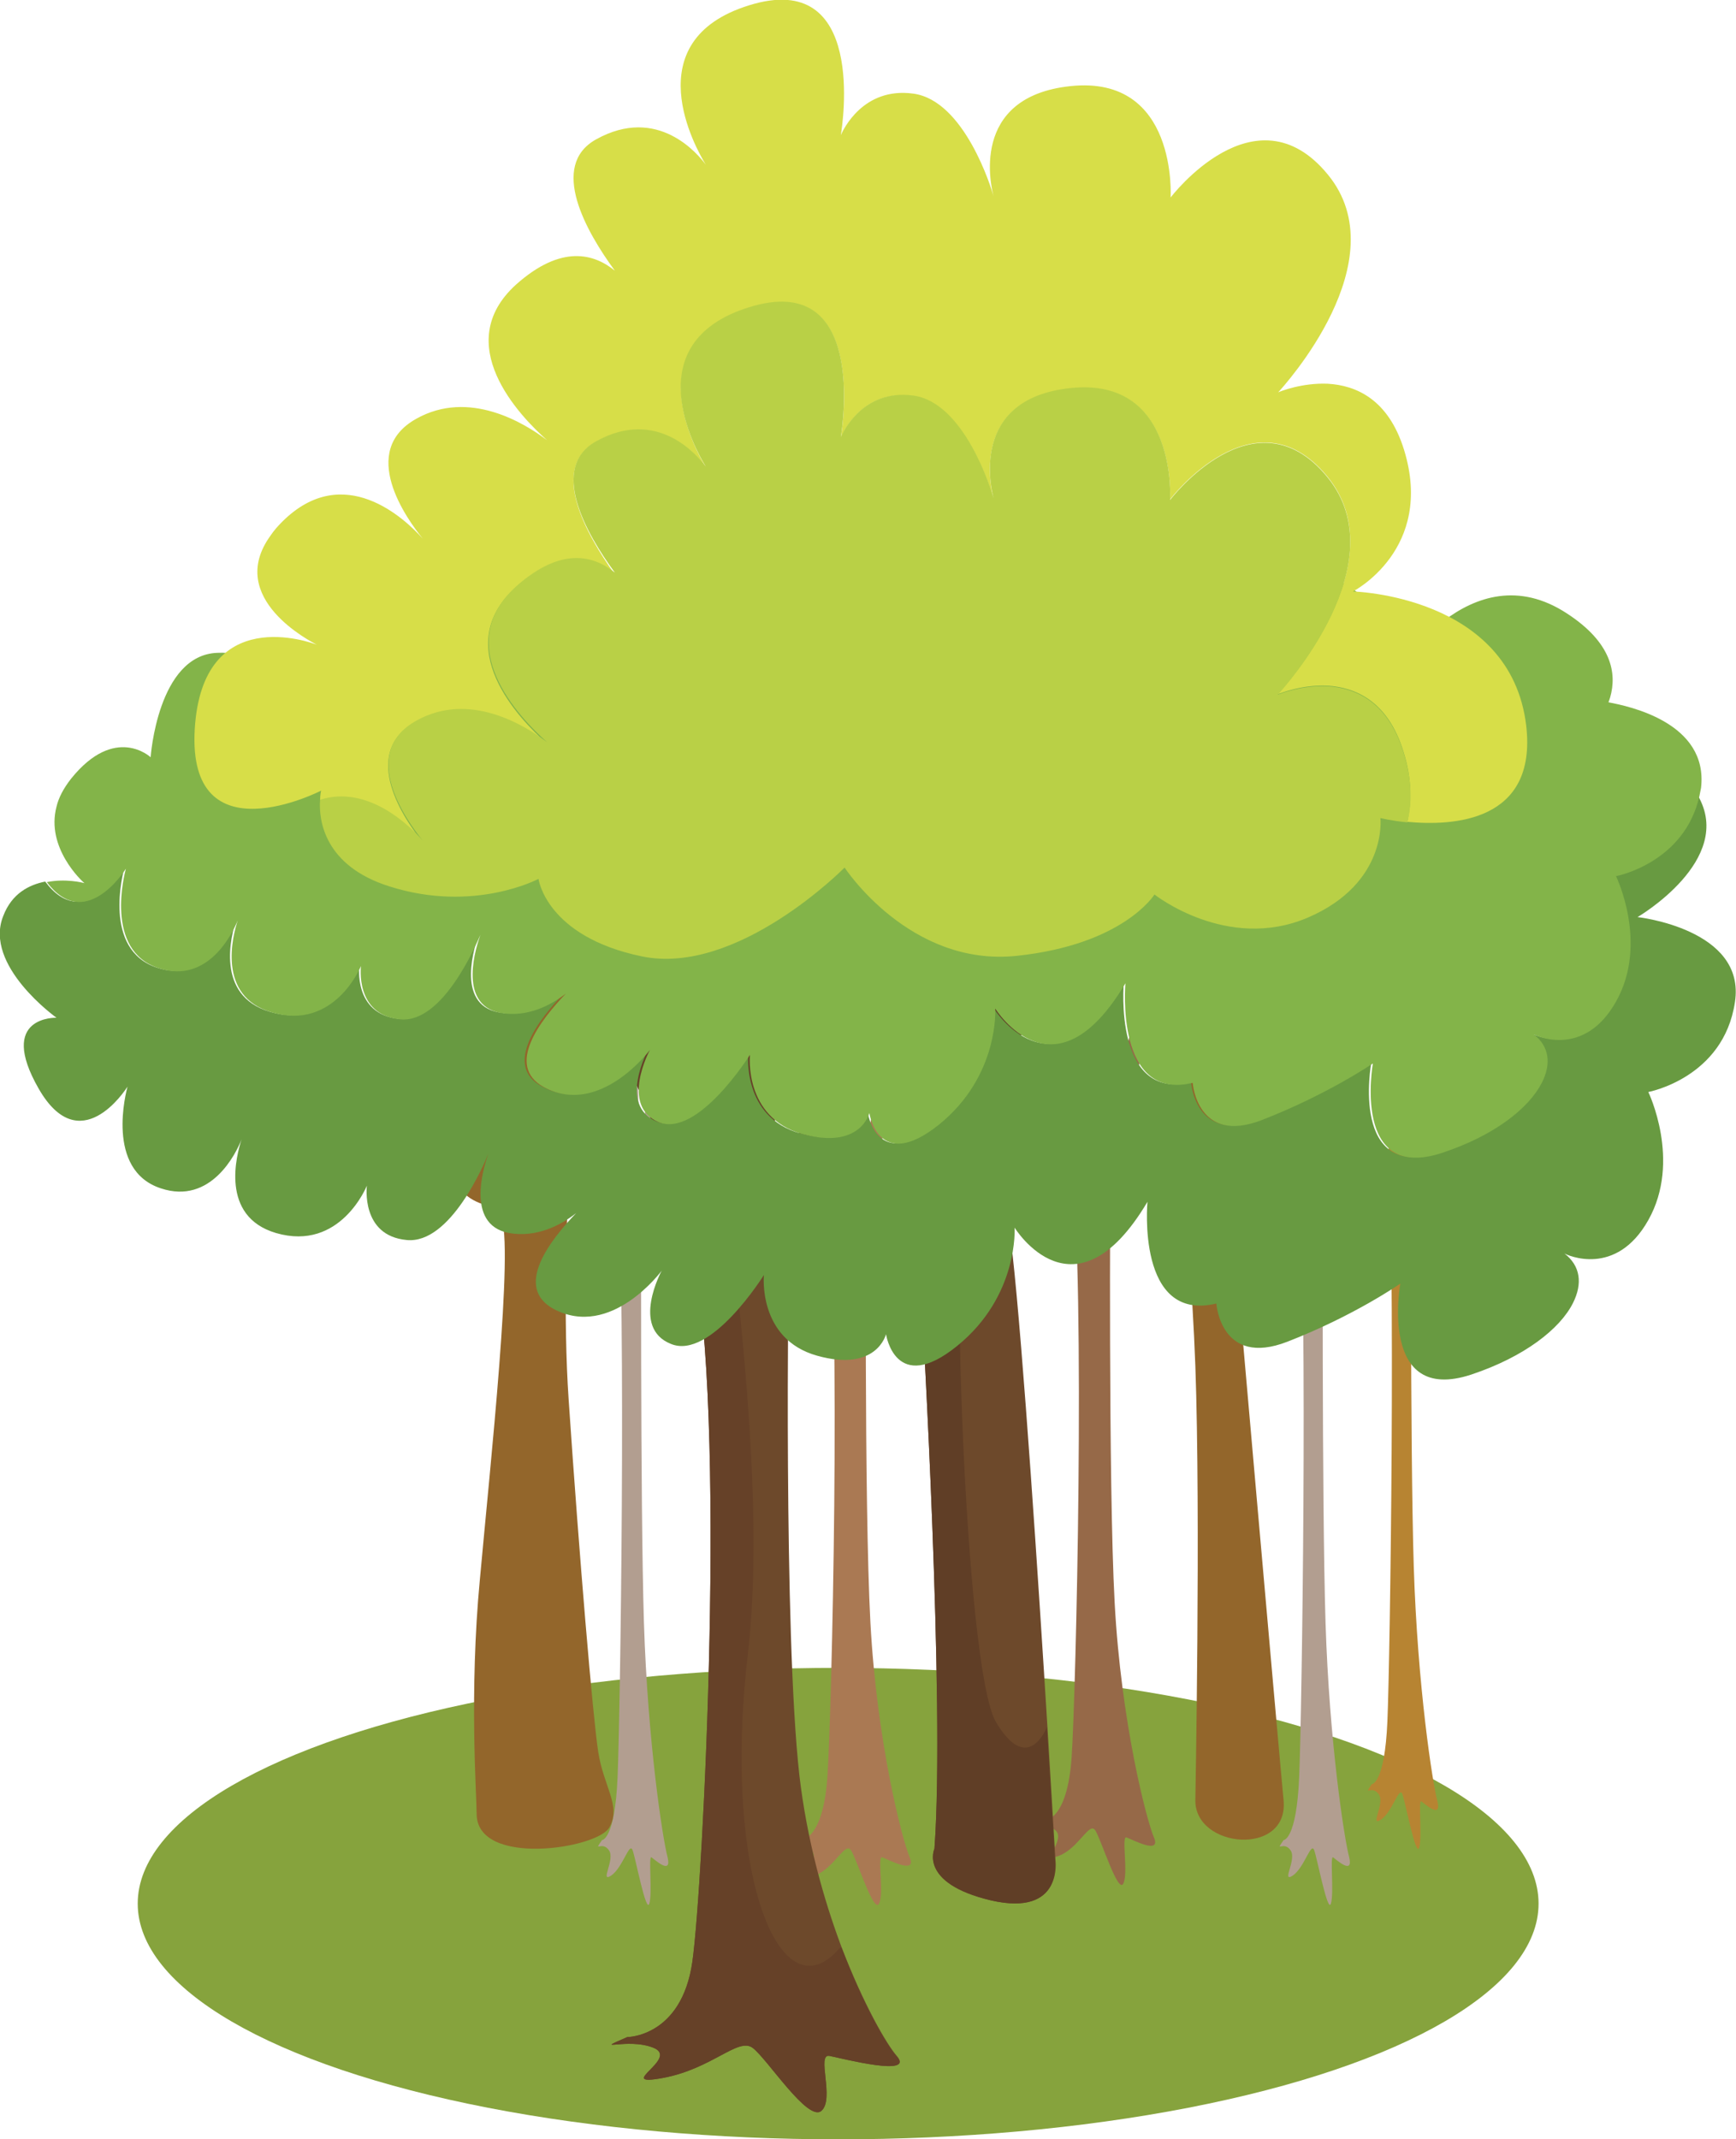
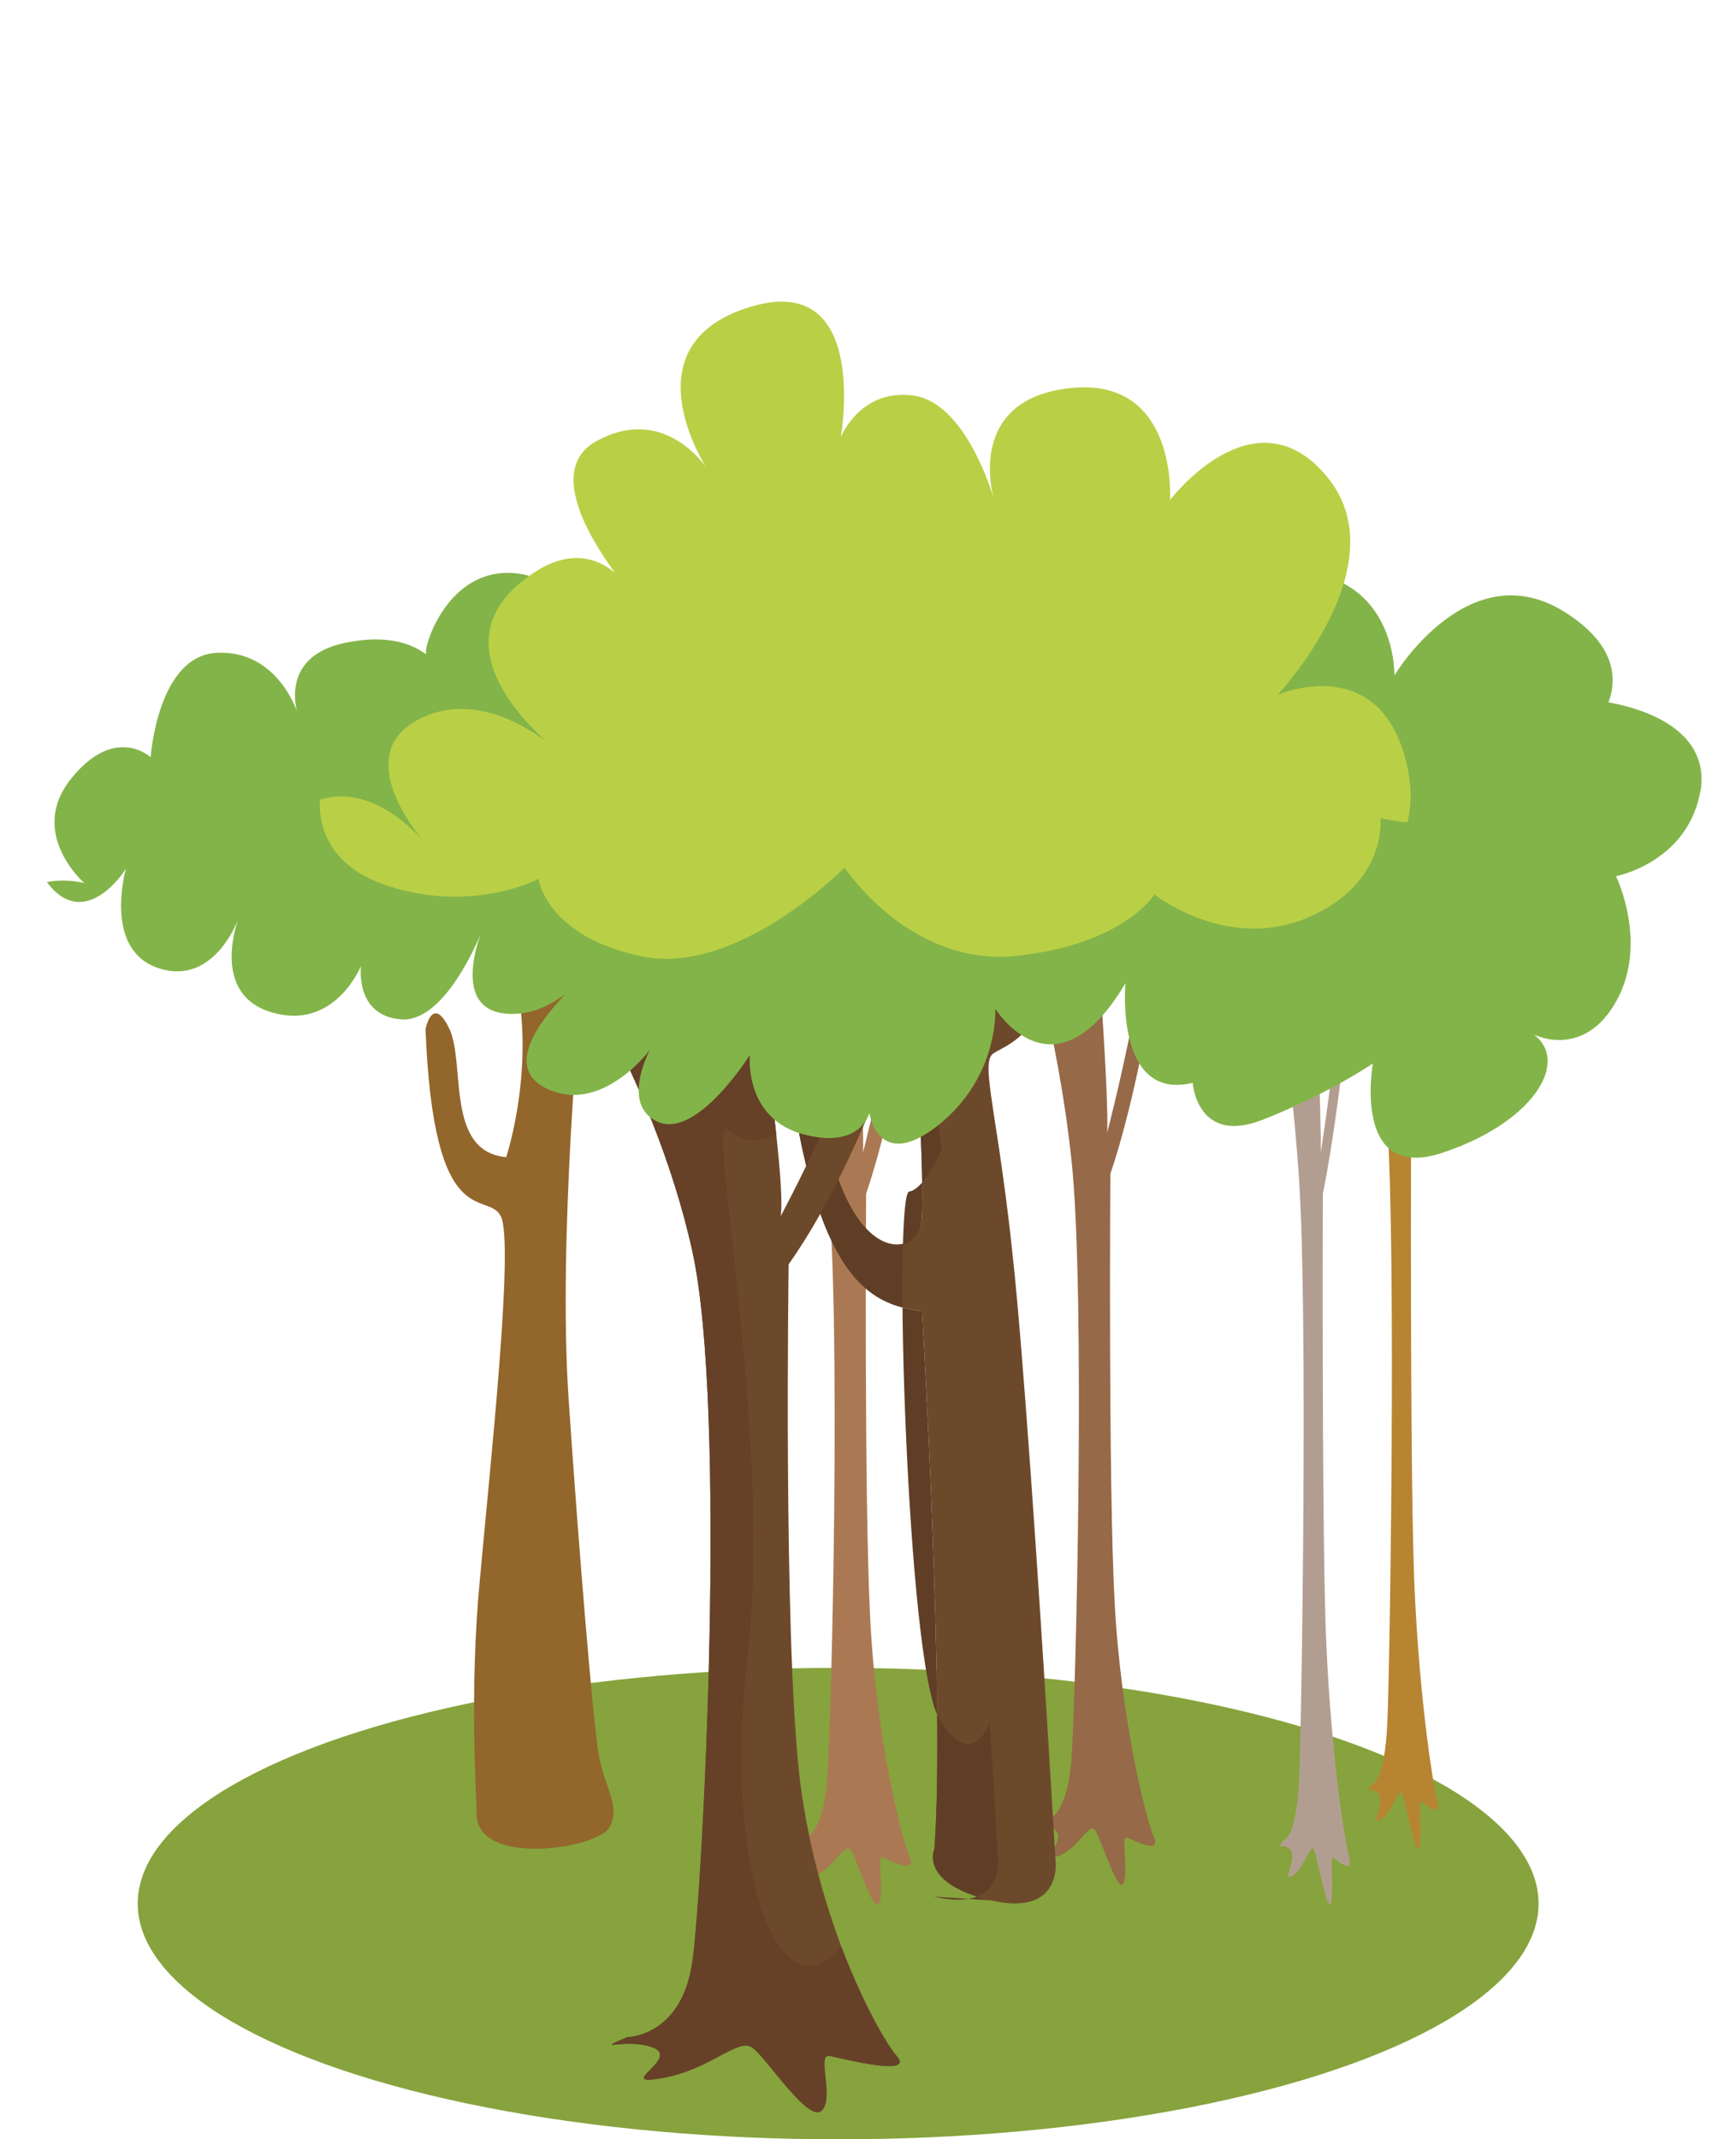
<svg xmlns="http://www.w3.org/2000/svg" enable-background="new 0 0 322.7 397.5" viewBox="0 0 322.7 397.5">
  <ellipse clip-rule="evenodd" cx="155.8" cy="353.7" fill="#86a33d" fill-rule="evenodd" rx="130.2" ry="43.8" />
  <path d="m238.6 341.9s2.4 0 2.9-11.7 1.6-86 0-110.7-5.6-46.1-5.6-46.1-.1-4.5.8-4.6c1-.1 2.2 13.4 3 20.6 0 0 0-11.7-.6-24.3s3.3-13.5 4.3-1.9 2.3 46 2.1 51c0 0 5.8-36.8 5.2-56.1 0 0 1-8.3 1.7 0s-2.8 45.7-6.5 63.7c0 0-.2 57.5.5 79.7s3.5 40.3 4.4 43.6c.8 3.4-2.4.4-3 0s.2 6.7-.4 8.6-2.5-8.2-3.1-9.9-1.8 3.2-4 4.7c-2.2 1.4.8-3-.4-4.7-1.3-1.9-3 .6-1.3-1.9z" fill="#b29e90" />
-   <path d="m222.2 334.5s1-52.9 0-80.7-6.5-83.3-6.5-83.3 8.8-10 11 0 3.1 43.9 2.5 53.5c0 0 14-20 9.5-46.5 0 0 3.4-5.8 4.5-1s4.5 40-13.8 54c0 0 8.2 93.5 9.2 104s-16.5 9-16.4 0z" fill="#93662b" />
  <path d="m194.3 338.2s4.1 0 4.9-11.7 2.6-86 0-110.7-9.3-46.1-9.3-46.1-.2-4.5 1.4-4.6 3.7 13.4 5 20.6c0 0 0-11.7-1.1-24.3s5.6-13.5 7.2-1.9 3.8 46 3.4 51c0 0 9.7-36.8 8.7-56.1 0 0 1.6-8.3 2.8 0s-4.7 45.7-10.9 63.7c0 0-.4 57.5.8 79.7s5.9 40.3 7.3 43.6-4 .4-5.1 0c-1-.4.4 6.7-.6 8.6s-4.1-8.2-5.2-9.9-3 3.2-6.7 4.7c-3.7 1.4 1.3-3-.7-4.7-1.9-1.9-4.7.7-1.9-1.9z" fill="#966948" />
  <path d="m148.9 341.9s4.1 0 4.9-11.7 2.6-86 0-110.7-9.3-46.1-9.3-46.1-.2-4.5 1.4-4.6 3.7 13.4 5 20.6c0 0 0-11.7-1.1-24.3s5.6-13.5 7.2-1.9 3.8 46 3.4 51c0 0 9.7-36.8 8.7-56.1 0 0 1.6-8.3 2.8 0s-4.7 45.7-10.9 63.7c0 0-.4 57.5.8 79.7s5.9 40.3 7.3 43.6-4 .4-5.1 0c-1-.4.4 6.7-.6 8.6s-4.1-8.2-5.2-9.9-3 3.2-6.7 4.7c-3.7 1.4 1.3-3-.7-4.7-1.9-1.9-4.7.7-1.9-1.9z" fill="#aa7953" />
-   <path d="m111.9 341.9s2.4 0 2.9-11.7 1.6-86 0-110.7-5.6-46.1-5.6-46.1-.1-4.5.8-4.6c1-.1 2.2 13.4 3 20.6 0 0 0-11.7-.6-24.3s3.3-13.5 4.3-1.9 2.3 46 2.1 51c0 0 5.8-36.8 5.2-56.1 0 0 1-8.3 1.7 0s-2.8 45.7-6.5 63.7c0 0-.2 57.5.5 79.7s3.5 40.3 4.4 43.6c.8 3.4-2.4.4-3 0s.2 6.7-.4 8.6-2.5-8.2-3.1-9.9-1.8 3.2-4 4.7c-2.2 1.4.8-3-.4-4.7-1.3-1.9-3 .6-1.3-1.9z" fill="#b29e90" />
  <path d="m255 331.5s2.4 0 2.9-11.7 1.6-86 0-110.7-5.6-46.1-5.6-46.1-.1-4.5.8-4.6c1-.1 2.2 13.4 3 20.6 0 0 0-11.7-.6-24.3s3.3-13.5 4.3-1.9 2.3 46 2.1 51c0 0 5.8-36.8 5.2-56.1 0 0 1-8.3 1.7 0s-2.8 45.7-6.5 63.7c0 0-.2 57.5.5 79.7s3.5 40.3 4.4 43.6c.8 3.4-2.4.4-3 0s.2 6.7-.4 8.6-2.5-8.2-3.1-9.9-1.8 3.2-4 4.7c-2.2 1.4.8-3-.4-4.7-1.3-1.9-3 .6-1.3-1.9z" fill="#b78432" />
  <path d="m108.7 177c-.9 8.6-5 53.5-3 83s4.5 59 5.5 65.5 4.3 10 2.1 14c-2.1 4-24.7 7.5-24.7-2.5 0-3.5-1.4-22.5.6-43.5 1.9-21 6.4-62.5 3.9-67.5s-12.5 3.8-14-34.8c0 0 1.3-6.5 4.4-.1s-.8 22.9 10.6 23.9c0 0 6.5-19.5.5-38s15.8-15.9 14.1 0z" fill="#93662b" />
  <path d="m184.2 353.1c-13.5-3.2-10.5-9.6-10.5-9.6 2-27.1-2.3-99.9-2.3-99.9-8.8-1.1-18.2-4.8-23.7-37.7-1.2-7.2-2-14.1-2.5-20.3-1.8-22.1.2-36.4 2.5-33.9 2.5 2.7.6 9.5 2.3 31.8.4 4.9.9 10.5 1.7 17 4.5 36.1 18.5 33 19.5 27.1.8-4.5-.5-31.9-2.5-52.1-.6-6-1.3-11.4-2-15.4-4.1-22.8 7.5-24.5 9.5-4.7.9 8.5 2.1 15.5 3.2 20.7 1.5 7.1 2.8 11 2.8 11 2.5-.7 4.3-1.4 5.5-2.4 5.1-3.8.7-9.6 1.5-15 1-6.8 3.7-1.7 3.7-1.7 2.7 11 1.5 17.5-.8 21.4-2.4 4.2-6.1 5.4-7.4 6.3-1.8 1.2-.8 5.6 1.1 18.3.7 4.9 1.6 11.1 2.4 18.9 2 18 4.8 60.5 6.5 87.9.9 14.6 1.5 24.8 1.5 24.8s1.5 10.6-12 7.5z" fill="#6d492b" />
-   <path d="m184.2 353.1c-13.5-3.2-10.5-9.6-10.5-9.6 2-27.1-2.3-99.9-2.3-99.9-8.8-1.1-18.2-4.8-23.7-37.7-1.2-7.2-2-14.1-2.5-20.3l4.8-2c.4 4.9.9 10.5 1.7 17 4.5 36.1 18.5 33 19.5 27.1.8-4.5-.5-31.9-2.5-52.1l7.1-3 3.5 3.7c1.5 7.1 2.8 11 2.8 11 2.5-.7 4.3-1.4 5.5-2.4l4.4 4.6c-2.4 4.2-6.1 5.4-7.4 6.3-1.8 1.2-.8 5.6 1.1 18.3 0 0-3.1 7.5-6.1 8s-.4 87.5 5.5 97.8c6 10.2 9.5 1 9.5 1 .9 14.6 1.5 24.8 1.5 24.8s1.6 10.5-11.9 7.4z" fill="#603e26" />
+   <path d="m184.2 353.1c-13.5-3.2-10.5-9.6-10.5-9.6 2-27.1-2.3-99.9-2.3-99.9-8.8-1.1-18.2-4.8-23.7-37.7-1.2-7.2-2-14.1-2.5-20.3l4.8-2c.4 4.9.9 10.5 1.7 17 4.5 36.1 18.5 33 19.5 27.1.8-4.5-.5-31.9-2.5-52.1c1.5 7.1 2.8 11 2.8 11 2.5-.7 4.3-1.4 5.5-2.4l4.4 4.6c-2.4 4.2-6.1 5.4-7.4 6.3-1.8 1.2-.8 5.6 1.1 18.3 0 0-3.1 7.5-6.1 8s-.4 87.5 5.5 97.8c6 10.2 9.5 1 9.5 1 .9 14.6 1.5 24.8 1.5 24.8s1.6 10.5-11.9 7.4z" fill="#603e26" />
  <path d="m166.7 382c3.5 4-10 .5-12.5 0s1 8-1.5 10.2-10.1-9.7-12.8-11.7-7.5 3.9-16.7 5.6 3.2-3.6-1.7-5.6-11.8 1-4.9-2c0 0 10.1 0 12.1-14s6.5-102.5 0-132c-3.7-16.8-10.6-32.3-15.9-42.5-4-7.7-7.1-12.5-7.1-12.5s-.5-5.3 3.5-5.5c1.8-.1 3.8 3.1 5.8 7.4 2.4 5.3 4.8 12.4 6.5 17.1 0 0 0-7.1-.9-16.6-.4-3.8-.9-8.1-1.7-12.4-2.7-15 13.8-16.1 17.8-2.3 1.3 4.6 2.8 12.2 4.2 20.5 1.4 8.4 2.6 17.6 3.4 25.1.8 7.4 1.2 13.2.8 15.2 0 0 9.2-16.9 15.7-35.2s0 0 0-.1c3.9-11.2 6.8-22.9 5.8-31.7 0 0 4-9.9 7 0s-11.7 54.5-27 75.9c0 0-1 68.5 2 95 1.4 12 4.5 23 7.8 31.8 4.1 10.7 8.4 18.1 10.3 20.3z" fill="#6d492b" />
  <path d="m154.2 382c-2.5-.5 1 8-1.5 10.2s-10.1-9.7-12.8-11.7-7.5 3.9-16.7 5.6 3.2-3.6-1.7-5.6-11.8 1-4.9-2c0 0 10.1 0 12.1-14s6.5-102.5 0-132c-3.7-16.8-10.6-32.3-15.9-42.5l2.2-10.6c2.4 5.3 4.8 12.4 6.5 17.1 0 0 0-7.1-.9-16.6 5 1.5 12.9 3.7 20.3 5.8 1.4 8.4 2.6 17.6 3.4 25.1-2.2 1-6.1 2-9-.9-4.2-4.4 8.4 57.3 3.7 97.6s5.8 66.6 16.6 55c.2-.3.5-.5.8-.7 4 10.6 8.3 18 10.2 20.2 3.6 4-9.9.5-12.4 0z" fill="#664128" />
-   <path d="m304.4 170.4s18.2-10.6 11.2-22.6c-2.7 12.5-15.5 14.9-15.5 14.9s6.1 12.5 0 23.3c-5.9 10.5-14.8 6.3-15.3 6.1 2.9 2.2 3.3 5.5 1.5 9-2.4 4.7-8.8 9.8-18.5 13-17 5.6-12.9-16.6-12.9-16.6s-8.5 5.8-20.6 10.5-12.9-6.9-12.9-6.9c-14.5 3.5-12.5-18.5-12.5-18.5-13.3 22.4-24.2 4.7-24.2 4.7s.8 12.5-10.5 21.6-12.9-2.2-12.9-2.2-1.6 6.9-12.5 3.9-9.7-14.7-9.7-14.7-9.7 15.5-17 12.5-1.6-13.4-1.6-13.4-9.3 12.5-19.7 6.9c-7.4-3.9-.6-12.6 4.1-17.4-2.9 2.2-7.2 4.5-12.2 3.6-8.2-1.5-4.3-12.8-3.7-14.5-.8 1.9-6.9 16.6-14.9 15.7-8.5-.9-7.3-9.9-7.3-9.9s-4.8 12.1-16.6 8.6c-10.3-3-7.2-14.3-6.3-17.1-1 2.5-5.6 11.9-14.7 8.9-10.2-3.3-6.3-17.7-6.1-18.5-.5.7-7.7 11.9-14.7 2.5-3 .6-6.2 2.2-7.8 6.4-3.7 9.2 9.9 18.9 9.9 18.9s-11.1-.4-3.3 13.2c7.6 13.2 16 .4 16.5-.4-.2.8-4.2 15.5 6.2 18.9 9.3 3.1 14-6.5 15-9.1-.9 2.8-4.1 14.3 6.4 17.4 12 3.5 16.9-8.8 16.9-8.8s-1.2 9.3 7.4 10.1c8.1.8 14.4-14.1 15.2-16.1-.6 1.7-4.6 13.2 3.8 14.8 5.1.9 9.6-1.4 12.5-3.7-4.7 4.9-11.7 13.7-4.2 17.8 10.7 5.7 20.1-7.1 20.1-7.1s-5.8 10.6 1.7 13.6c7.4 3.1 17.3-12.8 17.3-12.8s-1.2 11.9 9.9 15 12.8-4 12.8-4 1.7 11.5 13.2 2.2 10.7-22 10.7-22 11.1 18.1 24.7-4.8c0 0-2.1 22.5 12.8 18.9 0 0 .8 11.9 13.2 7.1s21-10.8 21-10.8-4.1 22.6 13.2 16.9c9.9-3.3 16.5-8.5 18.9-13.3 1.8-3.6 1.4-6.9-1.6-9.2.5.3 9.6 4.5 15.6-6.2 6.2-11 0-23.8 0-23.8s14-2.6 16.1-16.7c2.1-13.6-18.1-15.8-18.1-15.8z" fill="#689a41" />
  <path d="m299 130.5c.1-.3.2-.6.3-.9 1.3-4.5.3-10.2-8-15.6-18.1-11.9-32.1 11.5-32.1 11.5s.4-13.9-12-18.2-16.9 16.4-16.9 16.4 1.2-14.1-11.5-9.7c-12.8 4.4-14.8 15.4-14.8 15.4s.4-6.6-9.9-10.6c-10-3.9-15.4 5.2-15.6 5.7.1-.6 3-15.2-8.7-17.3-12-2.1-14.4 11.6-14.4 11.6s-1.7-11.5-13.2-8.4c-9.5 2.6-11.7 12.9-12.2 16.4.2-3-.3-10.6-9.2-13.8-10.7-3.8-14.6 8.8-14.8 9.6.1-.9 1.7-15-10.3-16.1-12.4-1.1-16.9 13.5-16.5 14.8s-3.3-4.4-15.3-1.8c-11.4 2.5-8.9 11.8-8.7 12.7-.3-1-4.2-11.4-14.8-10.9-11.1.4-12.4 19.4-12.4 19.4s-6.6-6.2-14.8 4c-1.4 1.8-2.3 3.5-2.7 5.2-2 7.6 4.7 13.8 5.2 14.2-.3-.1-3.5-.9-7-.2 7 9.3 14.3-1.8 14.7-2.5-.2.8-4.1 15.2 6.1 18.5 9.1 3 13.7-6.4 14.7-8.9-.9 2.7-4 14.1 6.3 17.1 11.7 3.5 16.6-8.6 16.6-8.6s-1.2 9.1 7.3 9.9c7.9.8 14.1-13.9 14.9-15.7-.6 1.7-4.5 12.9 3.7 14.5 5 .9 9.4-1.4 12.2-3.6-4.6 4.8-11.4 13.4-4.1 17.4 10.4 5.6 19.7-6.9 19.7-6.9s-5.6 10.3 1.6 13.4c7.3 3 17-12.5 17-12.5s-1.2 11.6 9.7 14.7c10.9 3 12.5-3.9 12.5-3.9s1.6 11.2 12.9 2.2c11.3-9.1 10.5-21.6 10.5-21.6s10.9 17.7 24.2-4.7c0 0-2 22 12.5 18.5 0 0 .8 11.6 12.9 6.9s20.6-10.5 20.6-10.5-4 22.2 12.9 16.6c9.7-3.2 16.1-8.3 18.5-13 1.8-3.5 1.4-6.8-1.5-9 .5.3 9.4 4.4 15.3-6.1 6.1-10.8 0-23.3 0-23.3s12.7-2.4 15.5-14.9c.1-.5.2-1 .3-1.5 1.4-12.1-13.4-15.2-17.2-15.9z" fill="#83b449" />
-   <path d="m78.5 156.4c-3.1-3.8-11.9-16.4-1.2-22.3 9.8-5.5 20.1.8 24.3 4-5.2-4.6-17.9-17.9-5.8-28.9 8.5-7.7 14.6-5.7 18.4-2.6-5.2-7.3-12.2-19.6-3.4-24.5 11.5-6.4 19 2.8 20.4 4.7-1.7-2.8-13.1-22.9 8-29.6 22-6.9 17.4 22.3 17.1 24.1.4-.9 4.1-9.1 13.5-7.7 9.5 1.4 14.5 17.7 14.9 19.1-.4-1.5-4.7-18.5 14.3-20.5 19.9-2.1 18.5 20.6 18.5 20.6s15.7-20.6 29.2-4.3c13.2 16-8.2 39.4-9.2 40.5s0 0 0 0c.5-.2 4.5-1.8 9.2-1.6 5.2.3 11.3 2.8 14.2 12.3 1.6 5.1 1.5 9.4.7 13 8.4.8 24.2.1 22.1-17.9-2.9-24.2-32.2-24.9-32.2-24.9s15.2-7.8 9.5-26.3c-2.9-9.4-8.9-12-14.2-12.3-4.7-.2-8.8 1.4-9.2 1.6s0 0 0 0c1-1.1 22.4-24.5 9.2-40.5-13.5-16.4-29.2 4.3-29.2 4.3s1.4-22.8-18.6-20.7c-19 2-14.7 19-14.3 20.5-.4-1.5-5.4-17.8-14.9-19.1-9.4-1.3-13.1 6.8-13.5 7.7.3-1.8 4.9-31-17.1-24.1-21.2 6.6-9.8 26.7-8 29.6-1.4-1.9-8.9-11.1-20.4-4.7-8.8 4.9-1.8 17.2 3.5 24.4-3.8-3.1-9.9-5-18.4 2.6-12.1 11 .6 24.3 5.8 28.9-4.2-3.2-14.5-9.5-24.3-4-10.8 6-1.9 18.5 1.2 22.3-3.3-3.7-14.7-14.5-26.1-3.2-.9.9-1.6 1.7-2.2 2.6-8.5 11.7 7.7 19.8 8.6 20.3-1-.4-21.3-7.9-22.7 15.7-1.4 24.2 23.5 11.4 23.5 11.4s-.2.7-.2 1.8c8.6-2.7 16.4 4.7 19 7.7z" fill="#d7de48" />
  <path d="m72.4 164.7c15.7 5 27.7-1.4 27.7-1.4s1.4 10.7 19.2 14.4 37.7-16.5 37.7-16.5 12.1 18.5 32 16.4 25.6-11.4 25.6-11.4 13.5 10.7 28.5 4.3c14.9-6.4 13.5-18.5 13.5-18.5s2 .5 5 .8c.9-3.5.9-7.8-.7-13-2.9-9.4-8.9-12-14.2-12.3-4.7-.2-8.8 1.4-9.2 1.6s0 0 0 0c1-1.1 22.4-24.5 9.2-40.5-13.5-16.4-29.2 4.3-29.2 4.3s1.5-22.9-18.5-20.8c-19 2-14.7 19-14.3 20.5-.4-1.5-5.4-17.8-14.9-19.1-9.4-1.3-13.1 6.8-13.5 7.7.3-1.8 4.9-31-17.1-24.1-21.2 6.6-9.8 26.7-8 29.6-1.4-1.9-8.9-11.1-20.4-4.7-8.8 4.9-1.8 17.2 3.5 24.4-3.8-3.1-9.9-5-18.4 2.6-12.1 11 .6 24.3 5.8 28.9-4.2-3.2-14.5-9.5-24.3-4-10.8 6-1.9 18.5 1.2 22.3-2.6-3-10.4-10.4-19.1-7.6-.3 3.8.8 12.3 12.9 16.1z" fill="#b9d046" />
</svg>